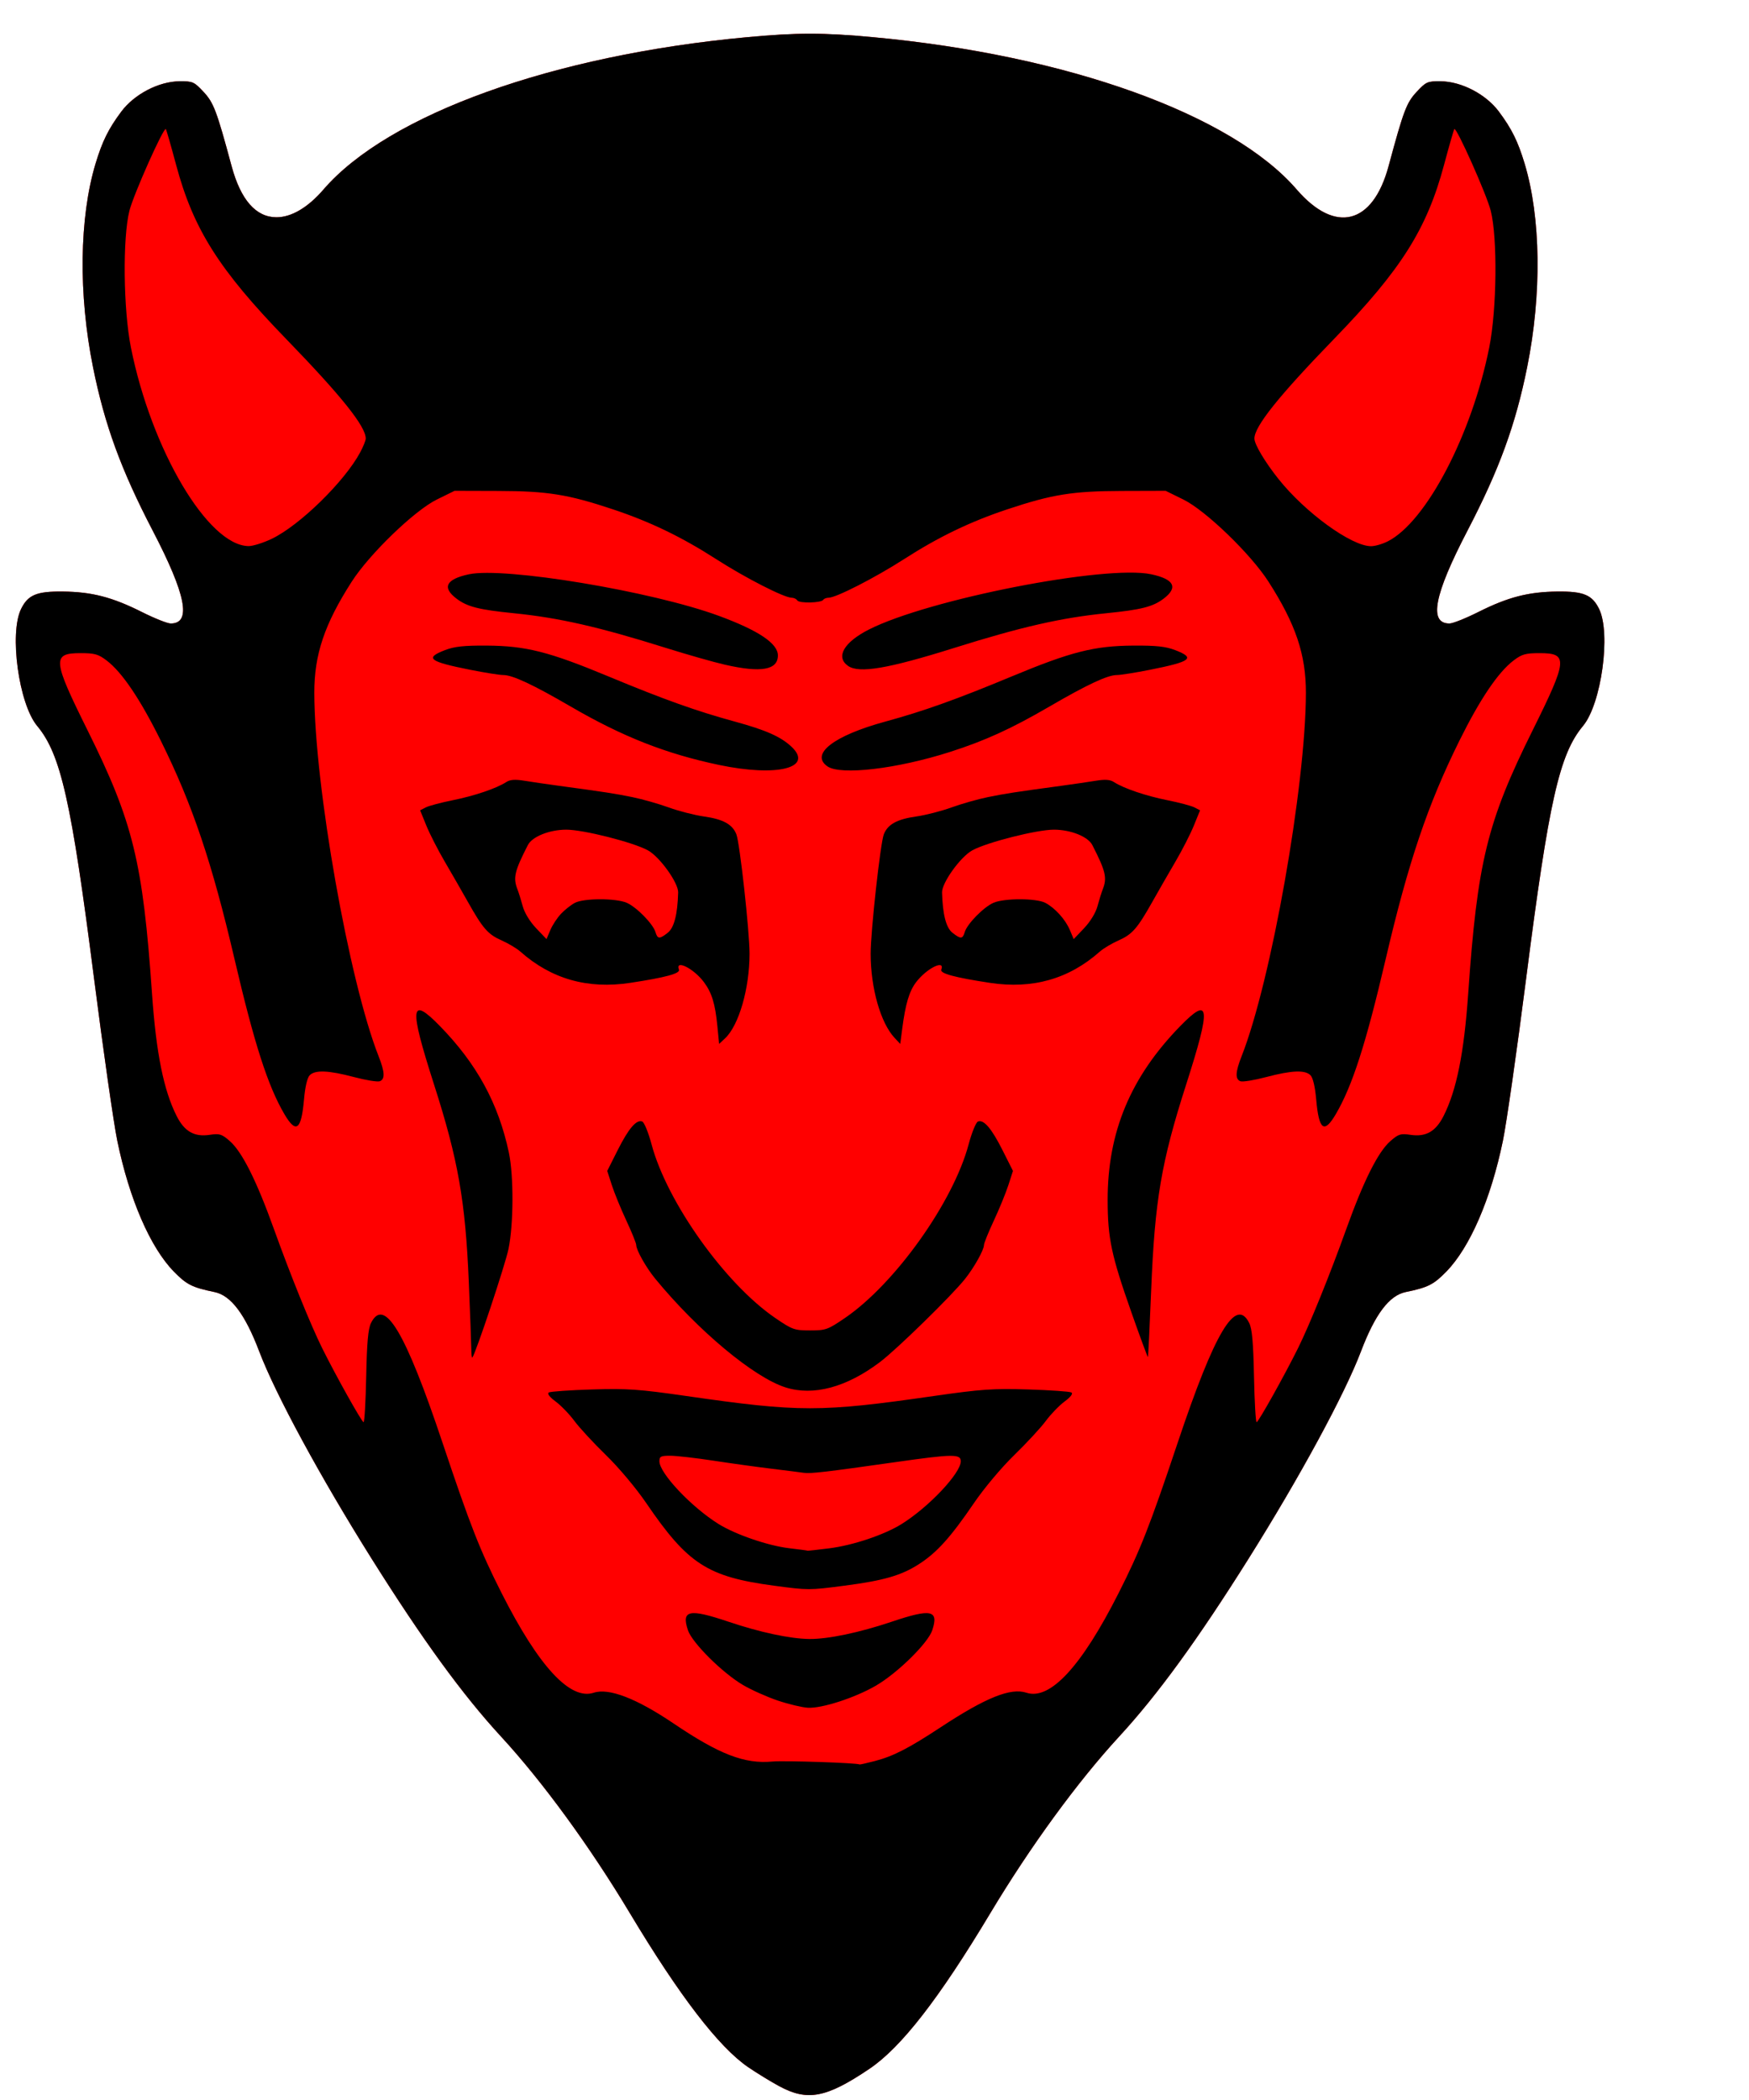
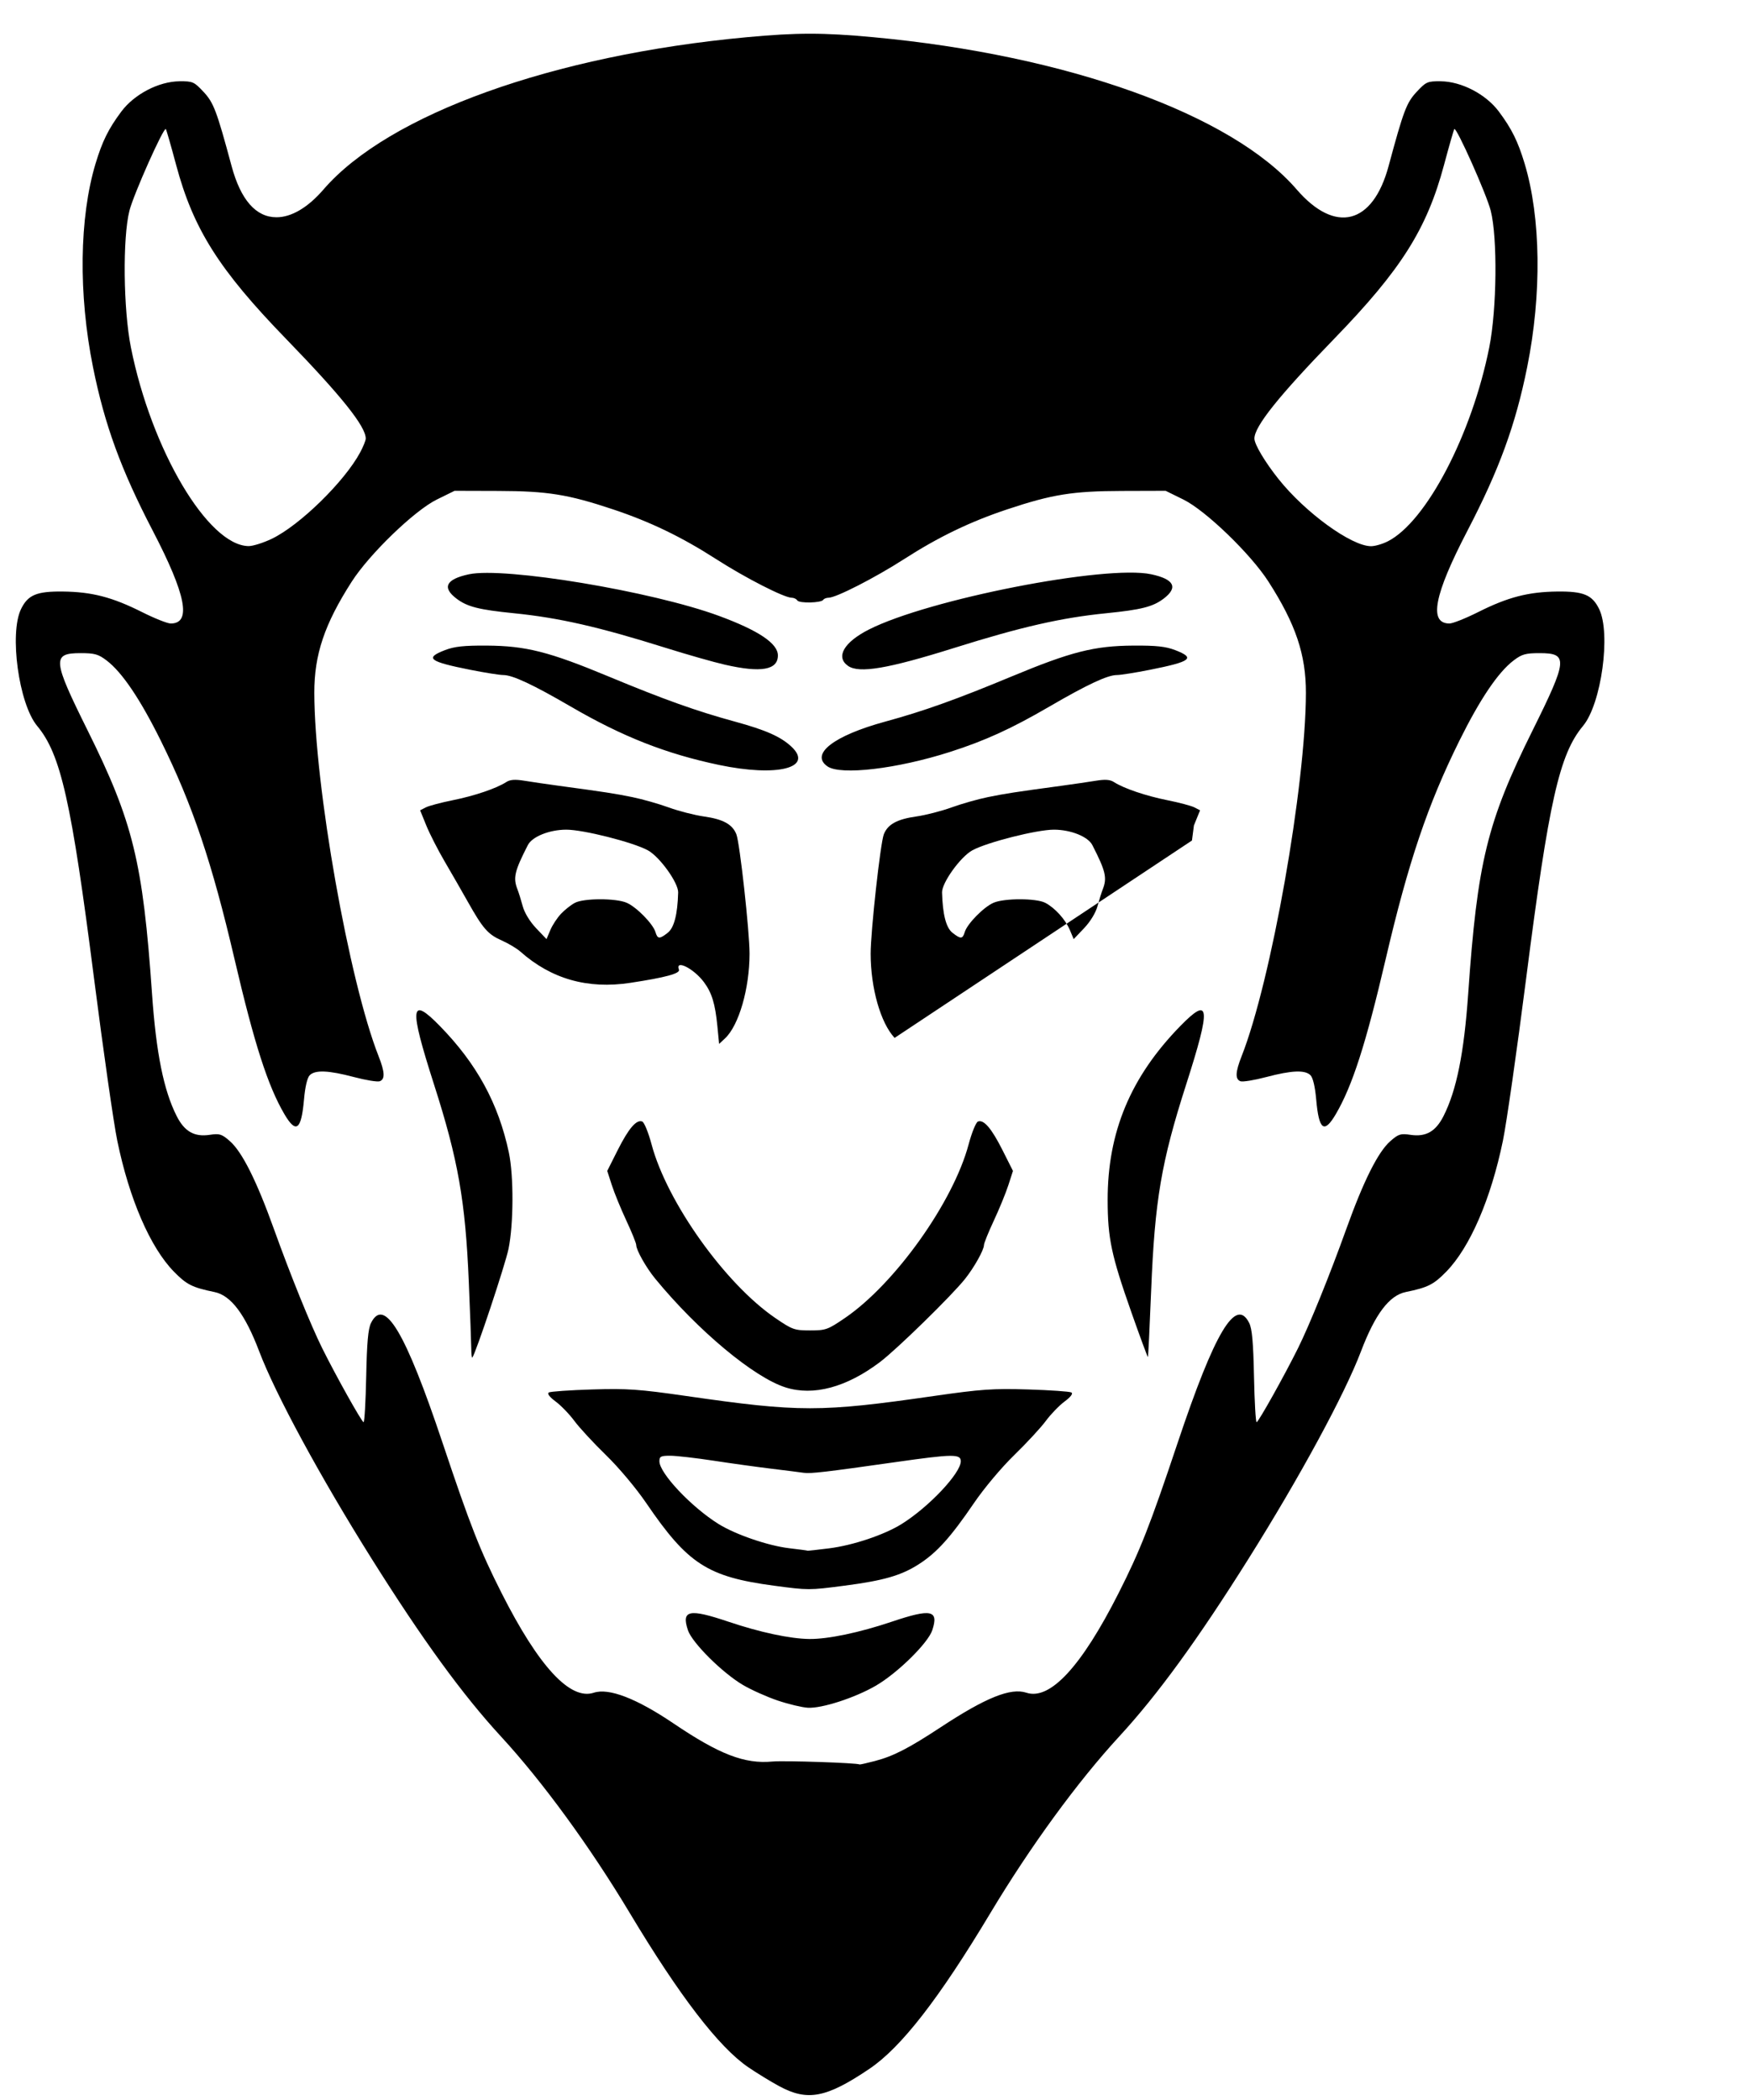
<svg xmlns="http://www.w3.org/2000/svg" version="1.1" viewBox="0 0 905.33 1086.7">
  <g stroke-width="1.333">
-     <path d="m403.33 1079.6c-4.4-2.384-11.617-6.803-16.038-9.819-15.215-10.38-35.573-36.875-61.302-79.785-20.619-34.387-45.135-67.981-66.653-91.333-19.862-21.556-40.683-50.165-66.953-92-26.595-42.352-49.743-85.034-58.213-107.33-7.304-19.229-14.627-28.942-23.14-30.693-11.523-2.37-14.457-3.845-21.019-10.566-12.251-12.548-23.072-37.556-29.3-67.715-1.858-8.998-7.263-46.724-12.011-83.836-11.762-91.938-17.218-116.17-29.455-130.84-9.511-11.398-14.531-47.905-8.328-60.555 3.563-7.266 8.048-9.145 21.511-9.008 15.08 0.153 25.671 2.894 41.08 10.633 6.473 3.251 13.16 5.91 14.861 5.91 10.848 0 7.98-14.81-9.295-48-16.438-31.583-24.909-54.767-30.932-84.667-7.598-37.716-7.102-77.364 1.317-105.32 3.474-11.534 6.691-18.035 13.322-26.917 6.737-9.024 19.36-15.598 30.143-15.698 6.826-0.063 7.565 0.262 12.409 5.452 5.26 5.636 6.79 9.68 14.559 38.48 4.711 17.463 12.598 26.444 23.222 26.444 7.75 0 16.264-5.031 24.335-14.379 33.586-38.902 118.75-69.519 219.21-78.81 25.995-2.404 39.338-2.404 65.333 0 100.47 9.291 185.63 39.908 219.21 78.81 19.965 23.125 39.394 18.196 47.557-12.066 7.769-28.8 9.299-32.844 14.559-38.48 4.844-5.191 5.584-5.516 12.409-5.452 10.783 0.1 23.406 6.674 30.143 15.698 6.63 8.882 9.848 15.383 13.322 26.917 8.419 27.954 8.915 67.601 1.317 105.32-6.023 29.899-14.494 53.084-30.932 84.667-17.275 33.19-20.143 48-9.295 48 1.701 0 8.389-2.66 14.861-5.91 15.409-7.739 26-10.48 41.08-10.633 13.463-0.136 17.947 1.742 21.511 9.008 6.204 12.65 1.183 49.157-8.328 60.555-12.237 14.665-17.692 38.897-29.455 130.84-4.748 37.113-10.153 74.839-12.011 83.836-6.228 30.158-17.049 55.166-29.3 67.715-6.562 6.721-9.496 8.196-21.019 10.566-8.514 1.751-15.836 11.464-23.14 30.693-8.47 22.3-31.619 64.981-58.213 107.33-26.27 41.835-47.09 70.444-66.953 92-21.518 23.352-46.034 56.946-66.653 91.333-26.581 44.33-46.149 69.519-62.652 80.648-22.28 15.026-32.035 16.897-46.688 8.956z" fill="#f00" />
-     <path d="m403.33 1079.6c-4.4-2.384-11.617-6.803-16.038-9.819-15.215-10.38-35.573-36.875-61.302-79.785-20.619-34.387-45.135-67.981-66.653-91.333-19.862-21.556-40.683-50.165-66.953-92-26.595-42.352-49.743-85.034-58.213-107.33-7.304-19.229-14.627-28.942-23.14-30.693-11.523-2.37-14.457-3.845-21.019-10.566-12.251-12.548-23.072-37.556-29.3-67.715-1.858-8.998-7.263-46.724-12.011-83.836-11.762-91.938-17.218-116.17-29.455-130.84-9.511-11.398-14.531-47.905-8.328-60.555 3.563-7.266 8.048-9.145 21.511-9.008 15.08 0.153 25.671 2.894 41.08 10.633 6.473 3.251 13.16 5.91 14.861 5.91 10.848 0 7.98-14.81-9.295-48-16.438-31.583-24.909-54.767-30.932-84.667-7.598-37.716-7.102-77.364 1.317-105.32 3.474-11.534 6.691-18.035 13.322-26.917 6.737-9.024 19.36-15.598 30.143-15.698 6.826-0.063 7.565 0.262 12.409 5.452 5.26 5.636 6.79 9.68 14.559 38.48 4.711 17.463 12.598 26.444 23.222 26.444 7.75 0 16.264-5.031 24.335-14.379 33.586-38.902 118.75-69.519 219.21-78.81 25.995-2.404 39.338-2.404 65.333 0 100.47 9.291 185.63 39.908 219.21 78.81 19.965 23.125 39.394 18.196 47.557-12.066 7.769-28.8 9.299-32.844 14.559-38.48 4.844-5.191 5.584-5.516 12.409-5.452 10.783 0.1 23.406 6.674 30.143 15.698 6.63 8.882 9.848 15.383 13.322 26.917 8.419 27.954 8.915 67.601 1.317 105.32-6.023 29.899-14.494 53.084-30.932 84.667-17.275 33.19-20.143 48-9.295 48 1.701 0 8.389-2.66 14.861-5.91 15.409-7.739 26-10.48 41.08-10.633 13.463-0.136 17.947 1.742 21.511 9.008 6.204 12.65 1.183 49.157-8.328 60.555-12.237 14.665-17.692 38.897-29.455 130.84-4.748 37.113-10.153 74.839-12.011 83.836-6.228 30.158-17.049 55.166-29.3 67.715-6.562 6.721-9.496 8.196-21.019 10.566-8.514 1.751-15.836 11.464-23.14 30.693-8.47 22.3-31.619 64.981-58.213 107.33-26.27 41.835-47.09 70.444-66.953 92-21.518 23.352-46.034 56.946-66.653 91.333-26.581 44.33-46.149 69.519-62.652 80.648-22.28 15.026-32.035 16.897-46.688 8.956zm49.523-168.26c9.495-2.473 17.511-6.585 33.989-17.433 23.394-15.402 36.31-20.606 44.461-17.916 12.216 4.032 28.463-13.516 47.69-51.508 11.229-22.188 16.209-34.858 30.59-77.816 19.251-57.508 30.167-75.771 37.049-61.984 1.472 2.948 2.115 10.135 2.473 27.65 0.266 13.017 0.876 23.66 1.355 23.653 0.912-0.015 14.352-24.034 21.434-38.306 5.975-12.042 16.456-37.912 24.989-61.679 8.951-24.933 16.444-39.883 22.776-45.443 4.215-3.701 5.318-4.047 10.454-3.276 7.945 1.192 13.038-1.699 17.093-9.702 6.733-13.288 10.629-32.608 12.766-63.308 4.75-68.238 9.799-88.883 33.33-136.27 18.199-36.65 18.504-40 3.64-40-7.292 0-9.193 0.539-13.511 3.833-7.984 6.09-17.331 19.936-28.014 41.501-16.393 33.091-26.444 62.862-38.142 112.97-10.232 43.83-17.245 65.635-25.813 80.254-6.044 10.314-8.768 8.291-10.16-7.549-0.582-6.617-1.685-11.297-2.963-12.575-2.828-2.828-9.686-2.546-22.887 0.941-6.2 1.638-12.213 2.617-13.364 2.175-2.808-1.078-2.633-4.746 0.62-13.001 15.271-38.742 33.157-139.81 33.261-187.94 0.043-19.839-5.262-35.612-19.375-57.607-9.19-14.323-32.498-36.812-44.029-42.482l-9.202-4.525-22.683 0.068c-25.436 0.076-36.077 1.784-59.274 9.513-19.231 6.407-35.587 14.293-53.385 25.737-15.106 9.713-35.253 20.016-39.142 20.016-1.132 0-2.359 0.486-2.726 1.08-1.01 1.635-12.473 1.898-13.455 0.309-0.472-0.764-1.785-1.389-2.917-1.389-3.889 0-24.036-10.302-39.142-20.016-17.798-11.444-34.154-19.329-53.385-25.737-23.197-7.729-33.838-9.437-59.274-9.513l-22.683-0.068-9.202 4.525c-11.53 5.669-34.839 28.159-44.029 42.482-14.113 21.995-19.418 37.768-19.375 57.607 0.103 48.129 17.99 149.2 33.261 187.94 3.254 8.255 3.429 11.923 0.62 13.001-1.15 0.441-7.164-0.537-13.364-2.175-13.201-3.487-20.058-3.769-22.887-0.941-1.279 1.279-2.382 5.959-2.963 12.575-1.393 15.84-4.116 17.863-10.16 7.549-8.568-14.619-15.581-36.424-25.813-80.254-11.698-50.112-21.75-79.883-38.143-112.97-10.683-21.564-20.029-35.411-28.014-41.501-4.318-3.294-6.219-3.833-13.511-3.833-14.864 0-14.56 3.35 3.64 40 23.531 47.388 28.581 68.033 33.33 136.27 2.137 30.701 6.033 50.021 12.766 63.308 4.056 8.003 9.148 10.893 17.093 9.702 5.136-0.77 6.239-0.425 10.454 3.276 6.332 5.559 13.825 20.51 22.776 45.443 8.533 23.768 19.014 49.637 24.989 61.679 7.082 14.272 20.522 38.292 21.434 38.306 0.479 8e-3 1.088-10.636 1.355-23.653 0.358-17.515 1.001-24.702 2.473-27.65 6.883-13.787 17.799 4.476 37.049 61.984 14.38 42.959 19.361 55.629 30.59 77.816 19.227 37.992 35.474 55.54 47.69 51.508 7.792-2.572 22.121 2.948 41.306 15.911 23.727 16.032 36.769 21.053 51.167 19.699 6.07-0.571 44.116 0.705 45.101 1.512 0.148 0.121 3.712-0.677 7.921-1.773zm-50.238-31.286c-5.54-1.863-13.645-5.487-18.012-8.054-10.699-6.288-26.404-21.918-28.525-28.388-3.415-10.414 0.571-11.243 20.994-4.365 16.294 5.487 31.885 8.818 41.831 8.937 9.643 0.115 25.936-3.296 42.686-8.937 20.423-6.878 24.408-6.049 20.994 4.365-2.191 6.683-17.991 22.214-29.252 28.756-10.771 6.256-27.958 11.822-35.19 11.395-2.999-0.177-9.985-1.846-15.525-3.709zm-1.952-59.447c-34.467-4.615-44.626-11.185-66.179-42.799-5.246-7.695-14.236-18.398-20.854-24.828-6.398-6.217-13.734-14.147-16.3-17.624-2.567-3.476-6.939-8.004-9.716-10.062-3.177-2.354-4.489-4.088-3.538-4.676 0.831-0.514 10.903-1.218 22.383-1.566 18.312-0.555 24.305-0.137 48.872 3.402 58.504 8.43 69.34 8.429 128-8e-3 24.549-3.531 30.573-3.949 48.872-3.395 11.479 0.348 21.552 1.052 22.383 1.566 0.951 0.588-0.361 2.321-3.538 4.676-2.777 2.058-7.149 6.586-9.716 10.062-2.567 3.476-9.902 11.407-16.3 17.624-6.619 6.431-15.608 17.133-20.854 24.828-12.082 17.722-19.163 25.594-28.386 31.555-9.22 5.959-18.292 8.588-38.861 11.26-18.148 2.358-18.539 2.357-36.265-0.016zm28.483-19.329c12.374-1.552 28.551-6.975 37.563-12.593 14.105-8.794 30.62-26.308 30.62-32.474 0-3.838-4.031-3.789-33.556 0.409-36.487 5.188-44.216 6.088-47.777 5.558-1.833-0.272-9.333-1.221-16.667-2.108-7.333-0.887-20.833-2.759-30-4.161-9.167-1.401-19.217-2.554-22.333-2.562-4.92-0.012-5.667 0.365-5.667 2.863 0 6.165 16.515 23.68 30.62 32.474 8.729 5.442 25.723 11.265 36.567 12.531 5.214 0.608 9.495 1.184 9.515 1.279 0.019 0.095 5.021-0.452 11.115-1.216zm-22.483-83.273c-16.37-5.163-45.37-29.338-67.5-56.268-4.683-5.699-9.834-14.818-9.834-17.411 0-0.942-2.307-6.651-5.127-12.686-2.82-6.035-6.196-14.284-7.504-18.33l-2.378-7.357 5.356-10.643c5.727-11.38 9.742-16.073 12.76-14.914 1.031 0.396 3.206 5.718 4.834 11.828 7.953 29.853 38.051 72.1 63.993 89.825 8.889 6.074 9.944 6.451 18.065 6.451s9.175-0.377 18.065-6.451c25.942-17.726 56.04-59.973 63.993-89.825 1.628-6.11 3.803-11.433 4.834-11.828 3.019-1.159 7.034 3.534 12.76 14.914l5.356 10.643-2.378 7.357c-1.308 4.046-4.684 12.295-7.504 18.33-2.82 6.035-5.127 11.744-5.127 12.686 0 2.534-5.078 11.603-9.833 17.561-6.968 8.732-35.23 36.348-43.957 42.953-17.306 13.098-34.448 17.715-48.876 13.165zm-162.72-20.116c-0.028-2.872-0.606-18.422-1.284-34.556-1.762-41.886-5.523-63.224-17.998-102.12-12.956-40.395-12.384-46.041 3.06-30.215 19.119 19.591 30.274 40.047 35.673 65.42 2.562 12.041 2.476 37.066-0.172 49.884-1.726 8.355-17.035 54.308-18.741 56.251-0.268 0.306-0.51-1.794-0.538-4.667zm341.63-18.947c-10.317-29.295-12.193-38.175-12.222-57.855-0.052-35.198 11.844-63.714 37.583-90.087 15.444-15.825 16.016-10.18 3.06 30.215-12.908 40.244-16.244 59.891-18.13 106.76-0.752 18.684-1.504 34.108-1.671 34.276-0.167 0.167-4.046-10.32-8.619-23.305zm-214.23-147.82c-1.141-11.707-2.874-17.377-7.002-22.901-5.278-7.064-15.01-11.904-12.905-6.418 0.755 1.968-6.893 4.041-25.158 6.82-22.113 3.364-40.928-1.985-56.95-16.19-1.833-1.625-6.148-4.2-9.588-5.721-7.163-3.167-9.752-6.118-17.587-20.044-3.095-5.5-8.48-14.87-11.969-20.822-3.488-5.952-7.777-14.351-9.53-18.666l-3.188-7.844 2.931-1.505c1.612-0.828 7.931-2.506 14.041-3.731 11.173-2.239 22.544-6.101 27.629-9.384 1.986-1.283 4.551-1.47 9.333-0.682 3.627 0.598 11.694 1.777 17.928 2.622 23.824 3.227 28.944 4.016 38 5.86 5.133 1.045 13.595 3.447 18.803 5.337 5.208 1.89 13.397 3.992 18.197 4.672 9.968 1.412 14.773 4.04 16.832 9.207 1.774 4.451 6.838 50.347 6.824 61.845-0.022 18.047-5.525 37.057-12.672 43.771l-3.08 2.893zm-80.942-58.24c1.976-2.082 5.213-4.632 7.194-5.667 4.656-2.433 21.151-2.455 26.776-0.036 5.056 2.174 13.618 10.881 14.902 15.155 1.105 3.678 2.094 3.736 6.369 0.373 3.297-2.594 5.071-9.455 5.388-20.846 0.139-4.998-9.561-18.483-15.701-21.828-7.683-4.186-33.458-10.7-42.249-10.677-8.708 0.023-17.615 3.603-19.85 7.978-6.927 13.558-7.717 16.938-5.368 22.937 0.66 1.685 1.884 5.613 2.72 8.73 0.903 3.366 3.71 7.967 6.913 11.333l5.392 5.667 1.961-4.667c1.079-2.567 3.578-6.37 5.554-8.452zm172.67 64.236c-7.259-7.761-12.379-25.738-12.4-43.54-0.014-11.498 5.051-57.394 6.824-61.845 2.059-5.168 6.864-7.796 16.832-9.207 4.8-0.68 12.989-2.782 18.197-4.672 5.208-1.89 13.669-4.291 18.803-5.337 9.056-1.844 14.176-2.634 38-5.86 6.233-0.844 14.301-2.024 17.928-2.622 4.782-0.788 7.347-0.601 9.333 0.682 5.085 3.283 16.456 7.146 27.629 9.384 6.111 1.224 12.429 2.903 14.041 3.731l2.931 1.505-3.188 7.844c-1.753 4.314-6.042 12.714-9.53 18.666-3.488 5.952-8.874 15.322-11.969 20.822-7.835 13.926-10.424 16.876-17.587 20.044-3.44 1.521-7.755 4.096-9.588 5.721-16.022 14.206-34.837 19.554-56.95 16.19-18.266-2.779-25.914-4.852-25.158-6.82 2.099-5.47-7.56-0.681-12.993 6.442-3.581 4.695-5.539 11.258-7.221 24.21l-1.011 7.788zm36.311-54.784c1.284-4.274 9.846-12.981 14.902-15.155 5.625-2.419 22.119-2.396 26.776 0.036 5.033 2.629 10.433 8.61 12.748 14.119l1.961 4.667 5.392-5.667c3.203-3.366 6.01-7.967 6.913-11.333 0.836-3.117 2.061-7.045 2.72-8.73 2.349-6 1.559-9.379-5.368-22.937-2.235-4.375-11.142-7.955-19.85-7.978-8.791-0.023-34.566 6.491-42.249 10.677-6.14 3.345-15.84 16.83-15.701 21.828 0.317 11.391 2.09 18.252 5.388 20.846 4.275 3.363 5.263 3.305 6.369-0.373zm-127.17-86.469c-27.433-5.76-49.951-14.617-76.67-30.158-19.755-11.491-30.207-16.374-35.048-16.374-1.881 0-9.513-1.21-16.962-2.688-21.497-4.267-23.861-6.092-13.209-10.202 4.896-1.889 9.813-2.421 21.667-2.345 20.233 0.13 32.257 3.179 63.017 15.976 28.501 11.857 45.53 17.94 65.405 23.361 15.966 4.355 23.737 7.799 29.245 12.961 11.724 10.987-7.298 15.798-37.444 9.469zm56.074 0.726c-9.058-6.344 3.276-15.88 29.948-23.156 19.875-5.421 36.903-11.504 65.405-23.361 30.76-12.797 42.784-15.846 63.017-15.976 11.853-0.076 16.771 0.456 21.667 2.345 10.651 4.11 8.288 5.935-13.209 10.202-7.449 1.478-15.081 2.688-16.962 2.688-4.841 0-15.293 4.883-35.048 16.374-19.642 11.425-33.179 17.6-51.321 23.411-27.441 8.79-56.699 12.233-63.496 7.473zm-52.963-52.585c-5.867-1.34-19.667-5.263-30.667-8.717-34.65-10.882-55.341-15.6-78.667-17.938-18.113-1.815-24.114-3.341-29.667-7.542-7.647-5.785-5.479-10.067 6.385-12.611 18.363-3.938 94.88 8.784 129.42 21.518 20.538 7.573 30.533 14.276 30.533 20.478 0 7.539-8.691 9.069-27.333 4.812zm63.63 0.585c-6.535-4.577-2.144-12.228 10.784-18.793 30.903-15.695 122.67-33.646 146.2-28.6 11.864 2.544 14.032 6.826 6.385 12.611-5.553 4.201-11.554 5.726-29.667 7.542-23.308 2.336-43.975 7.047-78.667 17.932-34.448 10.809-49.306 13.322-55.037 9.308zm-298.3-65.751c14.469-6.917 37.767-29.701 45.832-44.82 1.559-2.922 2.834-6.102 2.834-7.066 0-6.293-12.576-22.015-41.319-51.655-34.658-35.741-47.953-56.784-56.835-89.965-2.65-9.9-5.047-18.247-5.325-18.549-1.096-1.186-16.714 33.833-18.847 42.261-3.565 14.086-3.166 51.057 0.764 70.733 10.596 53.054 39.893 102.52 60.895 102.83 2.2 0.032 7.6-1.663 12-3.767zm577.75 1.286c19.895-10.149 43.461-55.216 52.476-100.35 3.93-19.676 4.329-56.647 0.764-70.733-2.133-8.428-17.75-43.447-18.847-42.261-0.279 0.302-2.675 8.649-5.325 18.549-8.882 33.181-22.176 54.224-56.835 89.965-28.743 29.64-41.319 45.362-41.319 51.655 0 2.971 5.348 11.976 12.358 20.807 13.863 17.467 37.853 34.902 48.029 34.905 2.046 5.8e-4 5.961-1.142 8.7-2.539z" />
+     <path d="m403.33 1079.6c-4.4-2.384-11.617-6.803-16.038-9.819-15.215-10.38-35.573-36.875-61.302-79.785-20.619-34.387-45.135-67.981-66.653-91.333-19.862-21.556-40.683-50.165-66.953-92-26.595-42.352-49.743-85.034-58.213-107.33-7.304-19.229-14.627-28.942-23.14-30.693-11.523-2.37-14.457-3.845-21.019-10.566-12.251-12.548-23.072-37.556-29.3-67.715-1.858-8.998-7.263-46.724-12.011-83.836-11.762-91.938-17.218-116.17-29.455-130.84-9.511-11.398-14.531-47.905-8.328-60.555 3.563-7.266 8.048-9.145 21.511-9.008 15.08 0.153 25.671 2.894 41.08 10.633 6.473 3.251 13.16 5.91 14.861 5.91 10.848 0 7.98-14.81-9.295-48-16.438-31.583-24.909-54.767-30.932-84.667-7.598-37.716-7.102-77.364 1.317-105.32 3.474-11.534 6.691-18.035 13.322-26.917 6.737-9.024 19.36-15.598 30.143-15.698 6.826-0.063 7.565 0.262 12.409 5.452 5.26 5.636 6.79 9.68 14.559 38.48 4.711 17.463 12.598 26.444 23.222 26.444 7.75 0 16.264-5.031 24.335-14.379 33.586-38.902 118.75-69.519 219.21-78.81 25.995-2.404 39.338-2.404 65.333 0 100.47 9.291 185.63 39.908 219.21 78.81 19.965 23.125 39.394 18.196 47.557-12.066 7.769-28.8 9.299-32.844 14.559-38.48 4.844-5.191 5.584-5.516 12.409-5.452 10.783 0.1 23.406 6.674 30.143 15.698 6.63 8.882 9.848 15.383 13.322 26.917 8.419 27.954 8.915 67.601 1.317 105.32-6.023 29.899-14.494 53.084-30.932 84.667-17.275 33.19-20.143 48-9.295 48 1.701 0 8.389-2.66 14.861-5.91 15.409-7.739 26-10.48 41.08-10.633 13.463-0.136 17.947 1.742 21.511 9.008 6.204 12.65 1.183 49.157-8.328 60.555-12.237 14.665-17.692 38.897-29.455 130.84-4.748 37.113-10.153 74.839-12.011 83.836-6.228 30.158-17.049 55.166-29.3 67.715-6.562 6.721-9.496 8.196-21.019 10.566-8.514 1.751-15.836 11.464-23.14 30.693-8.47 22.3-31.619 64.981-58.213 107.33-26.27 41.835-47.09 70.444-66.953 92-21.518 23.352-46.034 56.946-66.653 91.333-26.581 44.33-46.149 69.519-62.652 80.648-22.28 15.026-32.035 16.897-46.688 8.956zm49.523-168.26c9.495-2.473 17.511-6.585 33.989-17.433 23.394-15.402 36.31-20.606 44.461-17.916 12.216 4.032 28.463-13.516 47.69-51.508 11.229-22.188 16.209-34.858 30.59-77.816 19.251-57.508 30.167-75.771 37.049-61.984 1.472 2.948 2.115 10.135 2.473 27.65 0.266 13.017 0.876 23.66 1.355 23.653 0.912-0.015 14.352-24.034 21.434-38.306 5.975-12.042 16.456-37.912 24.989-61.679 8.951-24.933 16.444-39.883 22.776-45.443 4.215-3.701 5.318-4.047 10.454-3.276 7.945 1.192 13.038-1.699 17.093-9.702 6.733-13.288 10.629-32.608 12.766-63.308 4.75-68.238 9.799-88.883 33.33-136.27 18.199-36.65 18.504-40 3.64-40-7.292 0-9.193 0.539-13.511 3.833-7.984 6.09-17.331 19.936-28.014 41.501-16.393 33.091-26.444 62.862-38.142 112.97-10.232 43.83-17.245 65.635-25.813 80.254-6.044 10.314-8.768 8.291-10.16-7.549-0.582-6.617-1.685-11.297-2.963-12.575-2.828-2.828-9.686-2.546-22.887 0.941-6.2 1.638-12.213 2.617-13.364 2.175-2.808-1.078-2.633-4.746 0.62-13.001 15.271-38.742 33.157-139.81 33.261-187.94 0.043-19.839-5.262-35.612-19.375-57.607-9.19-14.323-32.498-36.812-44.029-42.482l-9.202-4.525-22.683 0.068c-25.436 0.076-36.077 1.784-59.274 9.513-19.231 6.407-35.587 14.293-53.385 25.737-15.106 9.713-35.253 20.016-39.142 20.016-1.132 0-2.359 0.486-2.726 1.08-1.01 1.635-12.473 1.898-13.455 0.309-0.472-0.764-1.785-1.389-2.917-1.389-3.889 0-24.036-10.302-39.142-20.016-17.798-11.444-34.154-19.329-53.385-25.737-23.197-7.729-33.838-9.437-59.274-9.513l-22.683-0.068-9.202 4.525c-11.53 5.669-34.839 28.159-44.029 42.482-14.113 21.995-19.418 37.768-19.375 57.607 0.103 48.129 17.99 149.2 33.261 187.94 3.254 8.255 3.429 11.923 0.62 13.001-1.15 0.441-7.164-0.537-13.364-2.175-13.201-3.487-20.058-3.769-22.887-0.941-1.279 1.279-2.382 5.959-2.963 12.575-1.393 15.84-4.116 17.863-10.16 7.549-8.568-14.619-15.581-36.424-25.813-80.254-11.698-50.112-21.75-79.883-38.143-112.97-10.683-21.564-20.029-35.411-28.014-41.501-4.318-3.294-6.219-3.833-13.511-3.833-14.864 0-14.56 3.35 3.64 40 23.531 47.388 28.581 68.033 33.33 136.27 2.137 30.701 6.033 50.021 12.766 63.308 4.056 8.003 9.148 10.893 17.093 9.702 5.136-0.77 6.239-0.425 10.454 3.276 6.332 5.559 13.825 20.51 22.776 45.443 8.533 23.768 19.014 49.637 24.989 61.679 7.082 14.272 20.522 38.292 21.434 38.306 0.479 8e-3 1.088-10.636 1.355-23.653 0.358-17.515 1.001-24.702 2.473-27.65 6.883-13.787 17.799 4.476 37.049 61.984 14.38 42.959 19.361 55.629 30.59 77.816 19.227 37.992 35.474 55.54 47.69 51.508 7.792-2.572 22.121 2.948 41.306 15.911 23.727 16.032 36.769 21.053 51.167 19.699 6.07-0.571 44.116 0.705 45.101 1.512 0.148 0.121 3.712-0.677 7.921-1.773zm-50.238-31.286c-5.54-1.863-13.645-5.487-18.012-8.054-10.699-6.288-26.404-21.918-28.525-28.388-3.415-10.414 0.571-11.243 20.994-4.365 16.294 5.487 31.885 8.818 41.831 8.937 9.643 0.115 25.936-3.296 42.686-8.937 20.423-6.878 24.408-6.049 20.994 4.365-2.191 6.683-17.991 22.214-29.252 28.756-10.771 6.256-27.958 11.822-35.19 11.395-2.999-0.177-9.985-1.846-15.525-3.709zm-1.952-59.447c-34.467-4.615-44.626-11.185-66.179-42.799-5.246-7.695-14.236-18.398-20.854-24.828-6.398-6.217-13.734-14.147-16.3-17.624-2.567-3.476-6.939-8.004-9.716-10.062-3.177-2.354-4.489-4.088-3.538-4.676 0.831-0.514 10.903-1.218 22.383-1.566 18.312-0.555 24.305-0.137 48.872 3.402 58.504 8.43 69.34 8.429 128-8e-3 24.549-3.531 30.573-3.949 48.872-3.395 11.479 0.348 21.552 1.052 22.383 1.566 0.951 0.588-0.361 2.321-3.538 4.676-2.777 2.058-7.149 6.586-9.716 10.062-2.567 3.476-9.902 11.407-16.3 17.624-6.619 6.431-15.608 17.133-20.854 24.828-12.082 17.722-19.163 25.594-28.386 31.555-9.22 5.959-18.292 8.588-38.861 11.26-18.148 2.358-18.539 2.357-36.265-0.016zm28.483-19.329c12.374-1.552 28.551-6.975 37.563-12.593 14.105-8.794 30.62-26.308 30.62-32.474 0-3.838-4.031-3.789-33.556 0.409-36.487 5.188-44.216 6.088-47.777 5.558-1.833-0.272-9.333-1.221-16.667-2.108-7.333-0.887-20.833-2.759-30-4.161-9.167-1.401-19.217-2.554-22.333-2.562-4.92-0.012-5.667 0.365-5.667 2.863 0 6.165 16.515 23.68 30.62 32.474 8.729 5.442 25.723 11.265 36.567 12.531 5.214 0.608 9.495 1.184 9.515 1.279 0.019 0.095 5.021-0.452 11.115-1.216zm-22.483-83.273c-16.37-5.163-45.37-29.338-67.5-56.268-4.683-5.699-9.834-14.818-9.834-17.411 0-0.942-2.307-6.651-5.127-12.686-2.82-6.035-6.196-14.284-7.504-18.33l-2.378-7.357 5.356-10.643c5.727-11.38 9.742-16.073 12.76-14.914 1.031 0.396 3.206 5.718 4.834 11.828 7.953 29.853 38.051 72.1 63.993 89.825 8.889 6.074 9.944 6.451 18.065 6.451s9.175-0.377 18.065-6.451c25.942-17.726 56.04-59.973 63.993-89.825 1.628-6.11 3.803-11.433 4.834-11.828 3.019-1.159 7.034 3.534 12.76 14.914l5.356 10.643-2.378 7.357c-1.308 4.046-4.684 12.295-7.504 18.33-2.82 6.035-5.127 11.744-5.127 12.686 0 2.534-5.078 11.603-9.833 17.561-6.968 8.732-35.23 36.348-43.957 42.953-17.306 13.098-34.448 17.715-48.876 13.165zm-162.72-20.116c-0.028-2.872-0.606-18.422-1.284-34.556-1.762-41.886-5.523-63.224-17.998-102.12-12.956-40.395-12.384-46.041 3.06-30.215 19.119 19.591 30.274 40.047 35.673 65.42 2.562 12.041 2.476 37.066-0.172 49.884-1.726 8.355-17.035 54.308-18.741 56.251-0.268 0.306-0.51-1.794-0.538-4.667zm341.63-18.947c-10.317-29.295-12.193-38.175-12.222-57.855-0.052-35.198 11.844-63.714 37.583-90.087 15.444-15.825 16.016-10.18 3.06 30.215-12.908 40.244-16.244 59.891-18.13 106.76-0.752 18.684-1.504 34.108-1.671 34.276-0.167 0.167-4.046-10.32-8.619-23.305zm-214.23-147.82c-1.141-11.707-2.874-17.377-7.002-22.901-5.278-7.064-15.01-11.904-12.905-6.418 0.755 1.968-6.893 4.041-25.158 6.82-22.113 3.364-40.928-1.985-56.95-16.19-1.833-1.625-6.148-4.2-9.588-5.721-7.163-3.167-9.752-6.118-17.587-20.044-3.095-5.5-8.48-14.87-11.969-20.822-3.488-5.952-7.777-14.351-9.53-18.666l-3.188-7.844 2.931-1.505c1.612-0.828 7.931-2.506 14.041-3.731 11.173-2.239 22.544-6.101 27.629-9.384 1.986-1.283 4.551-1.47 9.333-0.682 3.627 0.598 11.694 1.777 17.928 2.622 23.824 3.227 28.944 4.016 38 5.86 5.133 1.045 13.595 3.447 18.803 5.337 5.208 1.89 13.397 3.992 18.197 4.672 9.968 1.412 14.773 4.04 16.832 9.207 1.774 4.451 6.838 50.347 6.824 61.845-0.022 18.047-5.525 37.057-12.672 43.771l-3.08 2.893zm-80.942-58.24c1.976-2.082 5.213-4.632 7.194-5.667 4.656-2.433 21.151-2.455 26.776-0.036 5.056 2.174 13.618 10.881 14.902 15.155 1.105 3.678 2.094 3.736 6.369 0.373 3.297-2.594 5.071-9.455 5.388-20.846 0.139-4.998-9.561-18.483-15.701-21.828-7.683-4.186-33.458-10.7-42.249-10.677-8.708 0.023-17.615 3.603-19.85 7.978-6.927 13.558-7.717 16.938-5.368 22.937 0.66 1.685 1.884 5.613 2.72 8.73 0.903 3.366 3.71 7.967 6.913 11.333l5.392 5.667 1.961-4.667c1.079-2.567 3.578-6.37 5.554-8.452zm172.67 64.236c-7.259-7.761-12.379-25.738-12.4-43.54-0.014-11.498 5.051-57.394 6.824-61.845 2.059-5.168 6.864-7.796 16.832-9.207 4.8-0.68 12.989-2.782 18.197-4.672 5.208-1.89 13.669-4.291 18.803-5.337 9.056-1.844 14.176-2.634 38-5.86 6.233-0.844 14.301-2.024 17.928-2.622 4.782-0.788 7.347-0.601 9.333 0.682 5.085 3.283 16.456 7.146 27.629 9.384 6.111 1.224 12.429 2.903 14.041 3.731l2.931 1.505-3.188 7.844l-1.011 7.788zm36.311-54.784c1.284-4.274 9.846-12.981 14.902-15.155 5.625-2.419 22.119-2.396 26.776 0.036 5.033 2.629 10.433 8.61 12.748 14.119l1.961 4.667 5.392-5.667c3.203-3.366 6.01-7.967 6.913-11.333 0.836-3.117 2.061-7.045 2.72-8.73 2.349-6 1.559-9.379-5.368-22.937-2.235-4.375-11.142-7.955-19.85-7.978-8.791-0.023-34.566 6.491-42.249 10.677-6.14 3.345-15.84 16.83-15.701 21.828 0.317 11.391 2.09 18.252 5.388 20.846 4.275 3.363 5.263 3.305 6.369-0.373zm-127.17-86.469c-27.433-5.76-49.951-14.617-76.67-30.158-19.755-11.491-30.207-16.374-35.048-16.374-1.881 0-9.513-1.21-16.962-2.688-21.497-4.267-23.861-6.092-13.209-10.202 4.896-1.889 9.813-2.421 21.667-2.345 20.233 0.13 32.257 3.179 63.017 15.976 28.501 11.857 45.53 17.94 65.405 23.361 15.966 4.355 23.737 7.799 29.245 12.961 11.724 10.987-7.298 15.798-37.444 9.469zm56.074 0.726c-9.058-6.344 3.276-15.88 29.948-23.156 19.875-5.421 36.903-11.504 65.405-23.361 30.76-12.797 42.784-15.846 63.017-15.976 11.853-0.076 16.771 0.456 21.667 2.345 10.651 4.11 8.288 5.935-13.209 10.202-7.449 1.478-15.081 2.688-16.962 2.688-4.841 0-15.293 4.883-35.048 16.374-19.642 11.425-33.179 17.6-51.321 23.411-27.441 8.79-56.699 12.233-63.496 7.473zm-52.963-52.585c-5.867-1.34-19.667-5.263-30.667-8.717-34.65-10.882-55.341-15.6-78.667-17.938-18.113-1.815-24.114-3.341-29.667-7.542-7.647-5.785-5.479-10.067 6.385-12.611 18.363-3.938 94.88 8.784 129.42 21.518 20.538 7.573 30.533 14.276 30.533 20.478 0 7.539-8.691 9.069-27.333 4.812zm63.63 0.585c-6.535-4.577-2.144-12.228 10.784-18.793 30.903-15.695 122.67-33.646 146.2-28.6 11.864 2.544 14.032 6.826 6.385 12.611-5.553 4.201-11.554 5.726-29.667 7.542-23.308 2.336-43.975 7.047-78.667 17.932-34.448 10.809-49.306 13.322-55.037 9.308zm-298.3-65.751c14.469-6.917 37.767-29.701 45.832-44.82 1.559-2.922 2.834-6.102 2.834-7.066 0-6.293-12.576-22.015-41.319-51.655-34.658-35.741-47.953-56.784-56.835-89.965-2.65-9.9-5.047-18.247-5.325-18.549-1.096-1.186-16.714 33.833-18.847 42.261-3.565 14.086-3.166 51.057 0.764 70.733 10.596 53.054 39.893 102.52 60.895 102.83 2.2 0.032 7.6-1.663 12-3.767zm577.75 1.286c19.895-10.149 43.461-55.216 52.476-100.35 3.93-19.676 4.329-56.647 0.764-70.733-2.133-8.428-17.75-43.447-18.847-42.261-0.279 0.302-2.675 8.649-5.325 18.549-8.882 33.181-22.176 54.224-56.835 89.965-28.743 29.64-41.319 45.362-41.319 51.655 0 2.971 5.348 11.976 12.358 20.807 13.863 17.467 37.853 34.902 48.029 34.905 2.046 5.8e-4 5.961-1.142 8.7-2.539z" />
  </g>
</svg>